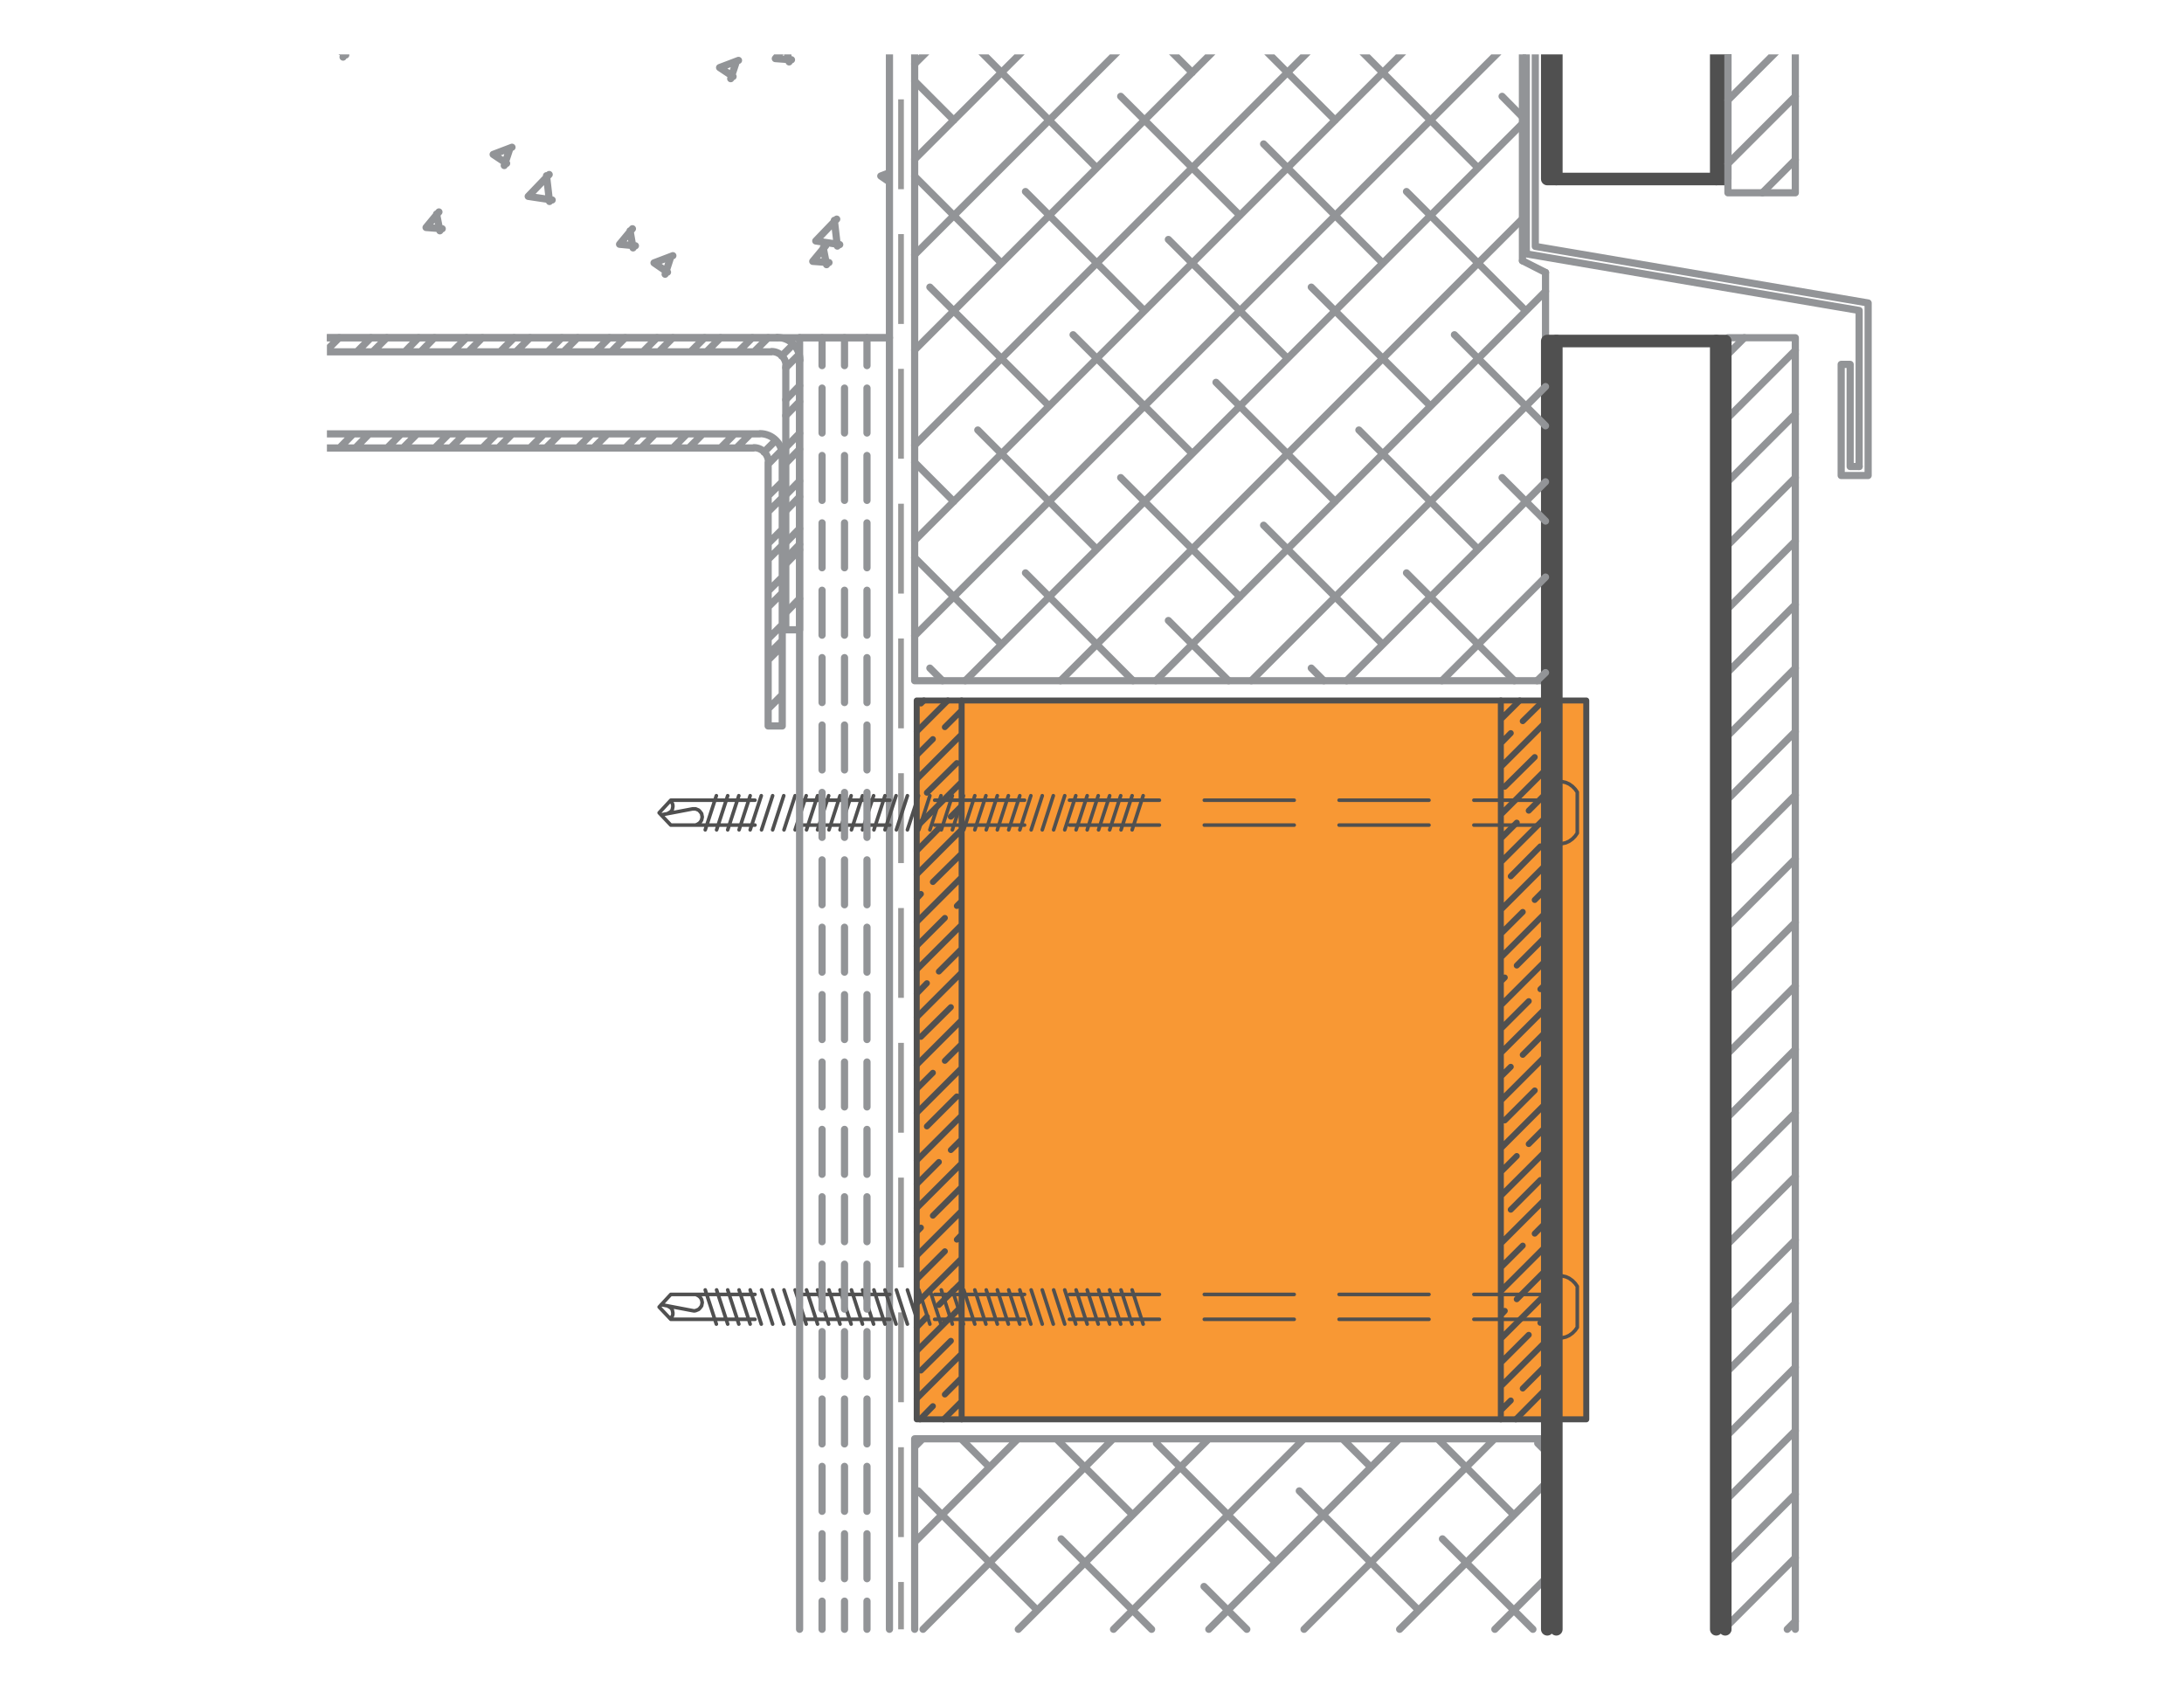
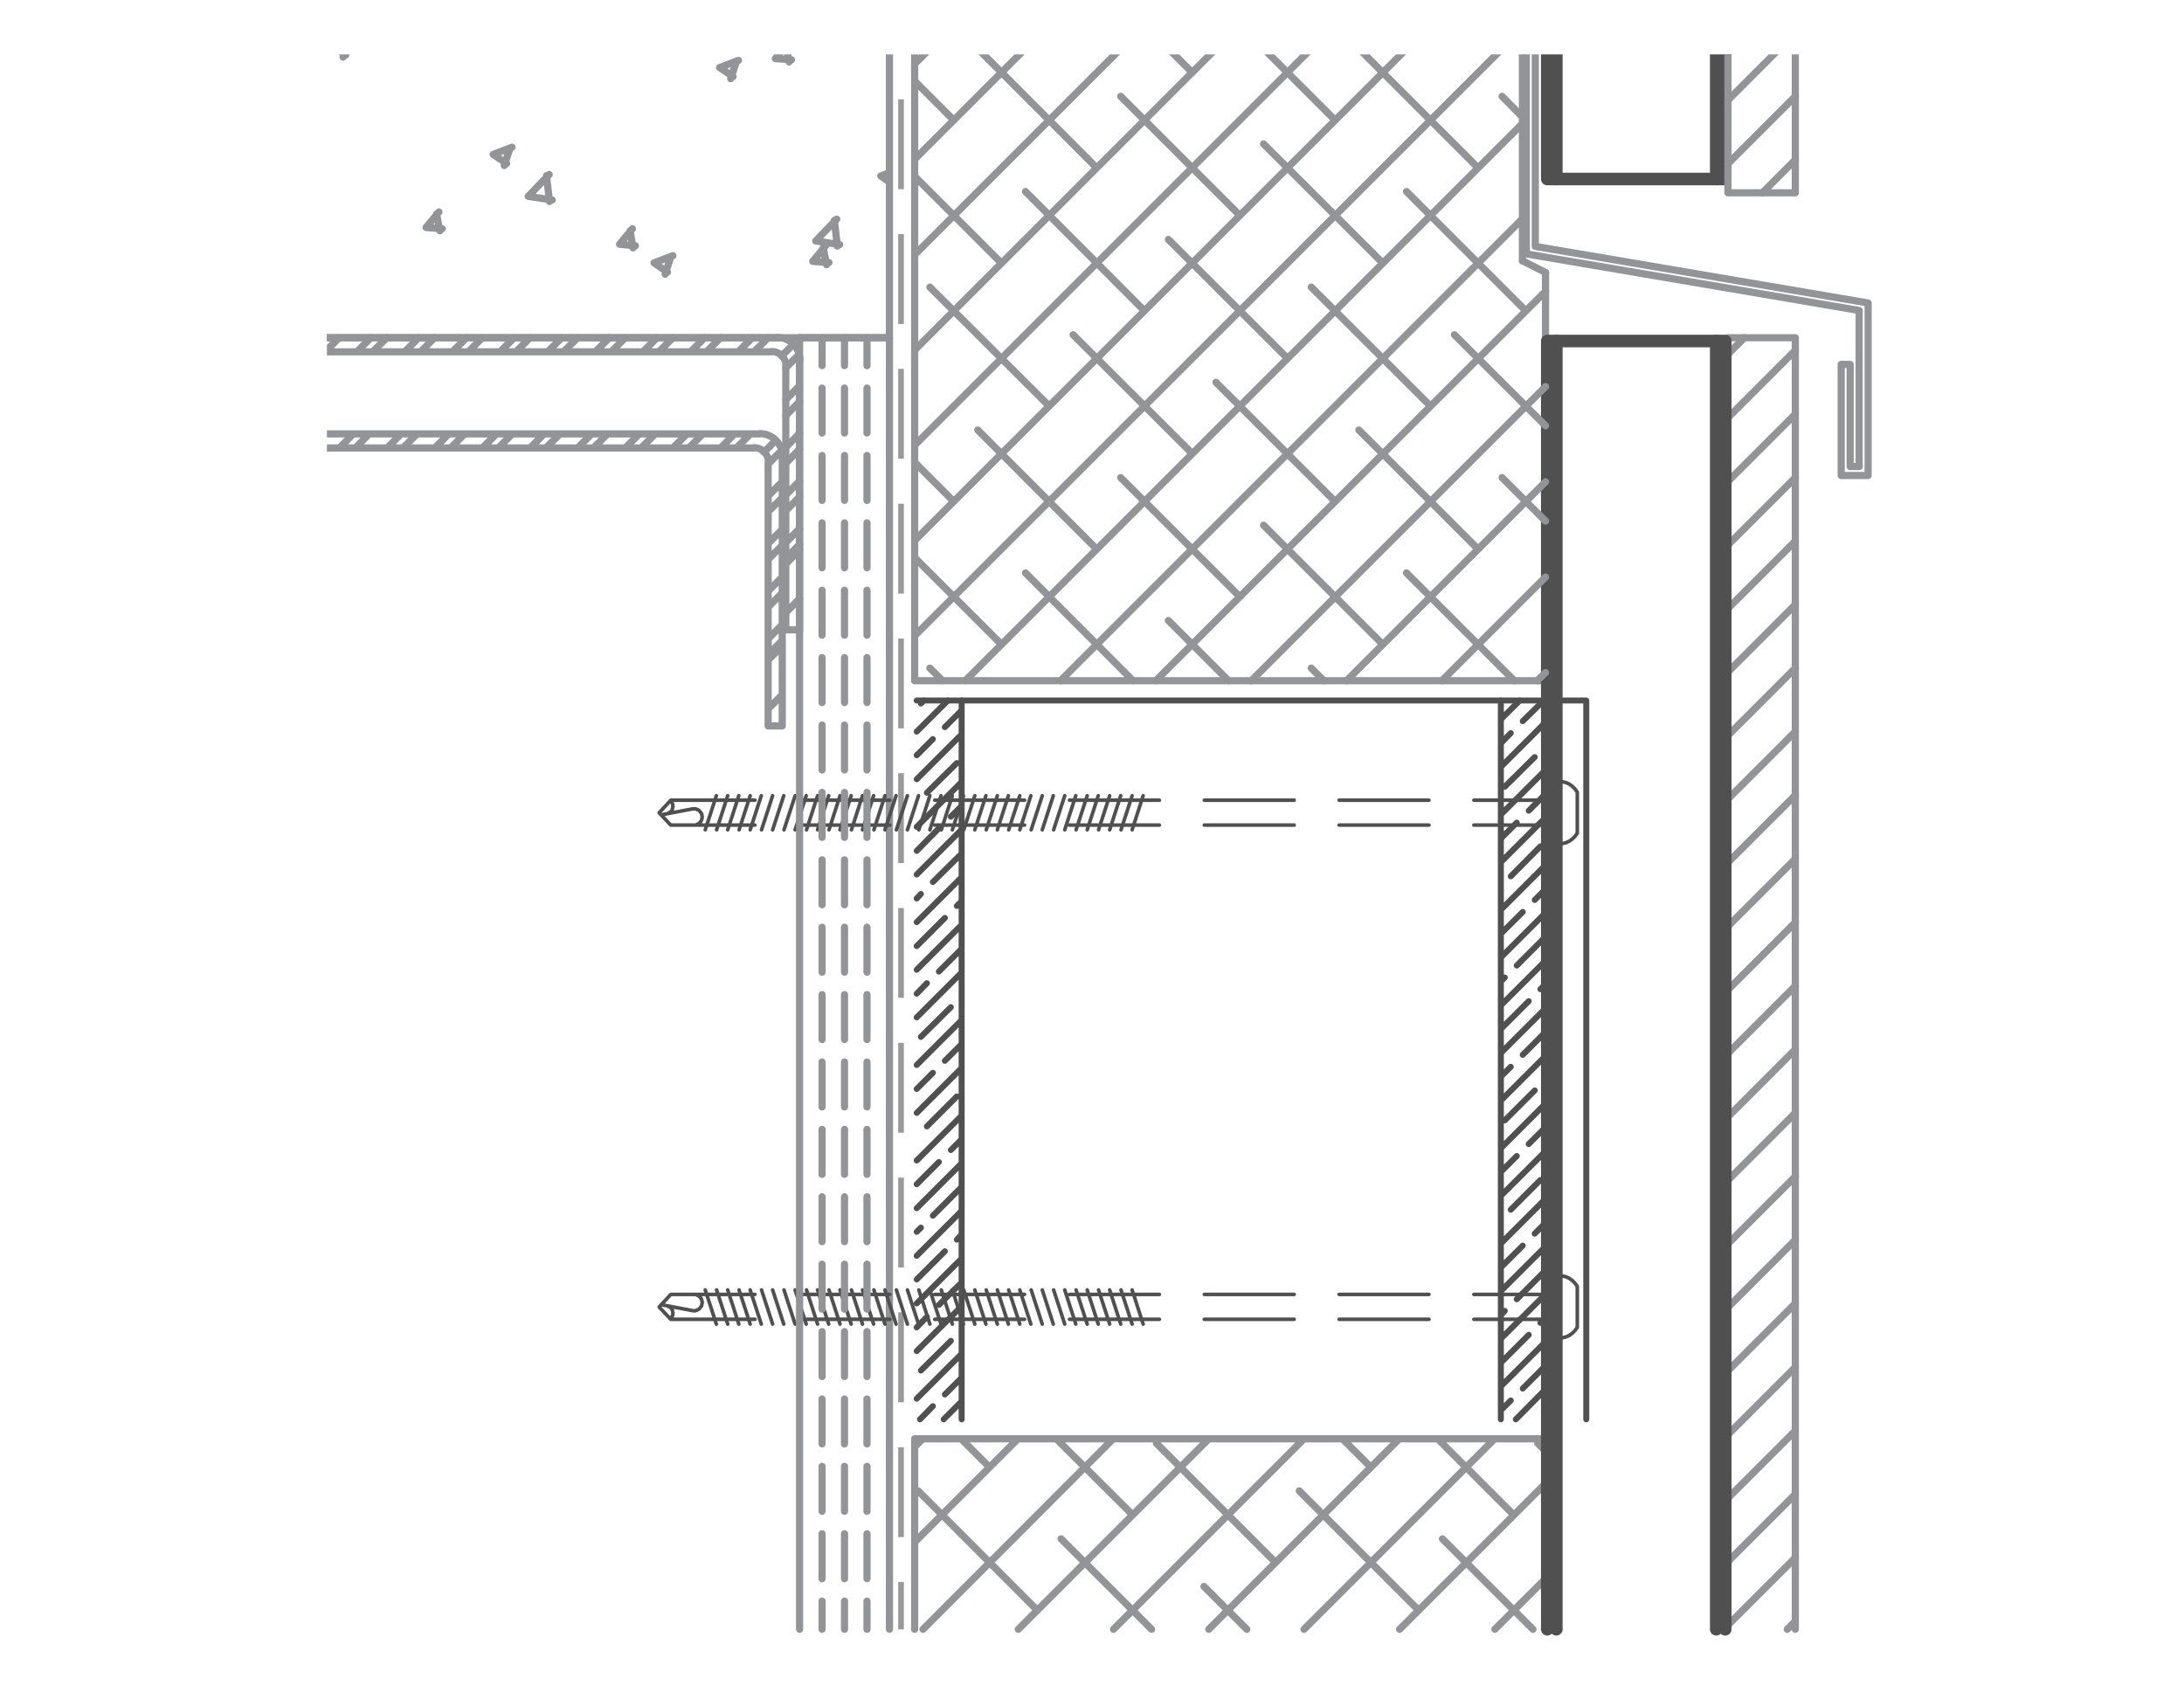
<svg xmlns="http://www.w3.org/2000/svg" xmlns:xlink="http://www.w3.org/1999/xlink" id="Layer_1" viewBox="0 0 350 270">
  <style />
  <defs>
    <path id="SVGID_1_" d="M52.39 8.72h257.36v253.81H52.39z" />
  </defs>
  <clipPath id="SVGID_00000108273187123483326050000010056582310521807270_">
    <use xlink:href="#SVGID_1_" overflow="visible" />
  </clipPath>
  <path clip-path="url(#SVGID_00000108273187123483326050000010056582310521807270_)" fill="none" stroke="#929497" stroke-width="1.152" stroke-linecap="round" stroke-linejoin="round" stroke-miterlimit="10" d="M-39.59-176.3h182.13V54.13H-39.59M-29.66-163.96l2.07-2.5M-23.65-131.46l2.06-2.5M1.31-161.27l2.11-2.45M-17.7-98.96l2.11-2.5M7.31-128.77l2.06-2.45M32.32-158.54l2.06-2.49M-36.66-36.7l2.06-2.49M-11.7-66.46l2.11-2.5M13.31-96.27l2.06-2.5M38.32-126.04l2.07-2.49M63.28-155.85l2.12-2.45M-30.66-4.2l2.06-2.49M-5.7-33.96l2.11-2.5M19.31-63.77l2.06-2.5M44.27-93.54l2.12-2.49M69.29-123.35l2.11-2.5M94.3-153.11l2.06-2.5M-24.71 28.3l2.11-2.49M.3-1.46l2.06-2.5M25.31-31.27l2.07-2.5M50.27-61.04l2.12-2.49M75.29-90.85l2.06-2.49M100.3-120.61l2.06-2.5M125.26-150.42l2.11-2.5M6.3 31.04l2.07-2.5M31.31 1.23l2.07-2.5M56.28-28.54l2.11-2.49M81.29-58.35l2.06-2.49M106.3-88.11l2.06-2.5M131.26-117.92l2.11-2.5M37.27 33.73l2.11-2.5M62.28 3.96l2.06-2.49M87.29-25.85l2.06-2.49M112.25-55.61l2.11-2.5M137.26-85.42l2.07-2.5M68.28 36.46l2.06-2.49M93.29 6.65l2.06-2.49M118.25-23.11l2.11-2.5M99.29 39.15l2.06-2.49M124.25 9.39l2.11-2.5M130.25 41.89l2.07-2.5M-29.66-163.96l2.55.19M1.31-161.27l2.59.24M32.32-158.54l2.59.19M63.28-155.85l2.6.24M94.3-153.11l2.59.19M125.26-150.42l2.59.24M-23.65-131.46l2.54.19M7.31-128.77l2.59.24M38.32-126.04l2.55.19M69.29-123.35l2.59.24M100.3-120.61l2.54.19M131.26-117.92l2.59.24M-17.7-98.96l2.59.19M13.31-96.27l2.59.24M44.27-93.54l2.6.2M75.29-90.85l2.59.24M106.3-88.11l2.54.19M137.26-85.42l2.59.24M-11.7-66.46l2.59.19M19.31-63.77l2.59.24M50.27-61.04l2.6.2M81.29-58.35l2.59.24M112.25-55.61l2.59.19M-36.66-36.7l2.54.24M-5.7-33.96l2.59.19M25.31-31.27l2.55.24M56.28-28.54l2.59.2M87.29-25.85l2.59.24M118.25-23.11l2.59.19M-30.71-4.2l2.59.24M.3-1.46l2.59.19M31.31 1.23l2.55.24M62.28 3.96l2.59.2M93.29 6.65l2.54.24M124.25 9.39l2.59.19M-24.71 28.3l2.59.24M6.3 31.04l2.59.19M37.27 33.73l2.59.24M68.28 36.46l2.59.2M99.29 39.15l2.54.24M130.25 41.89l2.6.19M-22.5 28.88l-.53-2.74M-28.5-3.62l-.48-2.74M-34.5-36.12l-.48-2.74M8.46 31.57l-.48-2.69M2.51-.93l-.53-2.69M-3.49-33.43l-.53-2.69M-9.49-65.93l-.53-2.69M-15.49-98.43l-.48-2.69M-21.49-130.93l-.48-2.69M-27.5-163.43l-.48-2.69M39.47 34.3l-.48-2.73M33.47 1.8l-.48-2.73M27.47-30.7l-.48-2.73M21.47-63.2l-.48-2.73M15.47-95.7l-.48-2.73M9.52-128.2l-.53-2.69M3.52-160.7l-.53-2.69M70.49 36.99l-.53-2.69M64.48 4.49l-.52-2.69M58.48-28.01l-.52-2.69M52.48-60.51l-.53-2.69M46.48-93.01L46-95.7M40.48-125.51L40-128.2M34.48-158.01L34-160.7M101.45 39.73l-.48-2.74M95.45 7.23l-.48-2.74M89.45-25.27l-.48-2.74M83.45-57.77l-.48-2.74M77.49-90.27l-.52-2.74M71.49-122.77l-.52-2.74M65.49-155.27l-.53-2.74M132.46 42.42l-.53-2.69M126.46 9.92l-.53-2.69M120.46-22.58l-.53-2.69M114.46-55.08l-.48-2.69M108.46-87.58l-.48-2.69M102.46-120.08l-.48-2.69M96.46-152.58l-.48-2.69M139.47-84.85l-.53-2.73M133.47-117.35l-.53-2.73M127.47-149.85l-.53-2.73M-24.76-130.55l3.36-3.5M15.61-172.65l3.36-3.51M-19.05-81.3l3.36-3.5M21.33-123.4l3.36-3.5M61.7-165.5l3.41-3.5M-13.33-32.09l3.36-3.5M27.09-74.14l3.36-3.51M67.46-116.24l3.36-3.51M107.83-158.35l3.36-3.5M-7.57 17.17l3.36-3.51M32.8-24.94l3.36-3.5M73.17-66.99l3.36-3.5M113.55-109.09l3.36-3.51M38.51 24.32l3.36-3.51M78.89-17.78l3.4-3.51M119.31-59.84l3.36-3.5M84.65 31.47l3.36-3.5M125.02-10.63l3.36-3.5M130.73 38.62l3.36-3.5M-4.16 17.98l-.48-4.13M-9.88-31.27l-.48-4.08M-15.59-80.48l-.48-4.13M-21.35-129.73l-.48-4.13M41.97 25.13l-.48-4.12M36.21-24.12l-.48-4.08M30.5-73.33l-.48-4.12M24.78-122.58l-.48-4.13M19.02-171.84l-.43-4.08M88.06 32.29l-.48-4.13M82.34-16.97l-.48-4.08M76.63-66.17l-.48-4.13M70.87-115.43l-.48-4.13M65.16-164.68l-.48-4.08M134.19 39.44l-.48-4.13M128.43-9.81l-.43-4.08M122.72-59.02l-.48-4.13M117-108.27l-.48-4.13M111.29-157.53l-.48-4.08M15.61-172.65l3.84.62M61.7-165.5l3.84.63M107.83-158.35l3.84.63M-24.76-130.55l3.84.62M21.33-123.4l3.84.63M67.46-116.24l3.84.57M113.55-109.09l3.84.58M-19.05-81.3l3.84.58M27.09-74.14l3.84.57M73.17-66.99l3.84.58M119.31-59.84l3.84.58M-13.33-32.09l3.84.63M32.8-24.94l3.84.63M78.89-17.78l3.84.62M125.02-10.63l3.84.62M-7.57 17.17l3.84.62M38.51 24.32l3.84.62M84.65 31.47l3.84.58M130.73 38.62l3.84.58M-18.37-156.23l3.02-1.16M17.92-170.16l3.02-1.15M-28.89-124.89l3.03-1.15M7.41-138.81l3.02-1.15M43.75-152.78l3.02-1.15M80.04-166.7l3.02-1.15M-39.4-93.54l3.02-1.2M-3.11-107.51l3.03-1.15M33.23-121.43l3.03-1.15M69.53-135.35l3.02-1.15M105.82-149.27l3.02-1.2M142.11-163.24l.43-.15M-13.62-76.16l3.02-1.15M22.72-90.08l3.02-1.15M59.01-104.05l3.03-1.15M95.3-117.97l3.03-1.15M131.6-131.89l3.02-1.16M-24.14-44.81l3.03-1.2M12.21-58.78l3.02-1.15M48.5-72.7l3.02-1.15M84.79-86.62l3.03-1.16M121.08-100.55l3.03-1.2M-34.65-13.51l3.03-1.15M1.69-27.43l3.03-1.15M37.99-41.35l3.02-1.16M74.28-55.32l3.02-1.16M110.57-69.25l3.03-1.15M-8.82 3.92l3.02-1.2M27.47-10.05l3.03-1.16M63.76-23.98l3.03-1.15M100.06-37.9l3.02-1.15M136.35-51.82l3.02-1.2M-19.33 35.22l3.02-1.16M16.96 21.29l3.02-1.15M53.25 7.37l3.03-1.15M89.54-6.6l3.03-1.15M125.84-20.52l3.02-1.15M6.44 52.64l3.03-1.2M42.74 38.67l3.02-1.15M79.03 24.75l3.02-1.15M115.32 10.83l3.03-1.15M104.81 42.13l3.02-1.15M141.15 28.21l1.39-.53M142.11-163.24l.43.33M80.04-166.7l2.11 1.44M105.82-149.27l2.16 1.44M131.6-131.89l2.16 1.44M17.92-170.16l2.16 1.45M43.75-152.78l2.11 1.49M69.53-135.35l2.11 1.44M95.3-117.97l2.16 1.44M121.08-100.55l2.16 1.44M-18.37-156.23l2.16 1.49M7.41-138.81l2.16 1.44M33.23-121.43l2.11 1.44M59.01-104.05l2.16 1.49M84.79-86.62l2.16 1.44M110.57-69.25l2.16 1.44M136.35-51.82l2.16 1.44M-28.89-124.89l2.16 1.45M-3.11-107.51l2.16 1.49M22.72-90.08l2.11 1.44M48.5-72.7l2.16 1.44M74.28-55.32l2.16 1.48M100.06-37.9l2.16 1.44M125.84-20.52l2.16 1.44M-39.4-93.54l2.16 1.44M-13.62-76.16l2.16 1.44M12.21-58.78l2.11 1.49M37.99-41.35l2.16 1.44M63.76-23.98l2.16 1.44M89.54-6.6l2.16 1.49M115.32 10.83l2.16 1.44M141.15 28.21l1.39.96M-24.14-44.81l2.17 1.44M1.69-27.43l2.11 1.44M27.47-10.05l2.16 1.48M53.25 7.37l2.16 1.44M79.03 24.75l2.16 1.44M104.81 42.13l2.16 1.49M-34.65-13.51l2.16 1.44M-8.82 3.92l2.11 1.44M16.96 21.29l2.16 1.44M42.74 38.67l2.16 1.49M-19.33 35.22l2.11 1.44M6.44 52.64l2.17 1.44M-37.62-91.76l.86-2.64M-27.11-123.11l.86-2.59M-16.6-154.41l.87-2.64M-32.87-11.73l.86-2.6M-22.36-43.03l.87-2.64M-11.85-74.38l.87-2.59M-1.33-105.68l.86-2.64M9.18-137.03l.87-2.59M19.69-168.38l.87-2.59M-17.61 36.99l.87-2.59M-7.09 5.69l.86-2.64M3.42-25.66l.86-2.59M13.93-56.96l.87-2.64M24.45-88.3l.86-2.64M34.96-119.65l.86-2.59M45.47-150.95l.87-2.64M8.27 54.13l.82-2.35M18.69 23.07l.86-2.59M29.2-8.23l.86-2.64M39.71-39.58l.87-2.64M50.23-70.93l.86-2.59M60.74-102.23l.86-2.64M71.25-133.57l.87-2.6M81.77-164.92l.86-2.59M44.47 40.5l.91-2.64M54.98 9.15l.91-2.64M65.49-22.2l.91-2.59M76.01-53.5l.91-2.64M86.52-84.85l.91-2.59M97.03-116.2l.92-2.59M107.55-147.5l.91-2.64M80.81 26.53l.86-2.6M91.32-4.77l.86-2.64M101.83-36.12l.87-2.59M112.35-67.47l.86-2.59M122.86-98.77l.86-2.64M133.37-130.12l.87-2.59M106.59 43.95l.86-2.64M117.1 12.61l.86-2.6M127.61-18.74l.87-2.6M138.13-50.04l.86-2.64M-11.89 50.39" />
  <path d="M143.94-171.69l.91 7.58h-.91v-7.58zm.91 0h-.91l.91 7.58v-7.58z" clip-path="url(#SVGID_00000108273187123483326050000010056582310521807270_)" fill="#999" />
  <path d="M143.94-171.69l.91 7.58h-.91v-7.58zm.91 0h-.91l.91 7.58v-7.58z" clip-path="url(#SVGID_00000108273187123483326050000010056582310521807270_)" fill="none" stroke="#929497" stroke-width="0" stroke-linecap="round" stroke-miterlimit="10" />
  <path d="M143.94-156.91l.91 14.4h-.91v-14.4zm.91 0h-.91l.91 14.4v-14.4z" clip-path="url(#SVGID_00000108273187123483326050000010056582310521807270_)" fill="#999" />
  <path d="M143.94-156.91l.91 14.4h-.91v-14.4zm.91 0h-.91l.91 14.4v-14.4z" clip-path="url(#SVGID_00000108273187123483326050000010056582310521807270_)" fill="none" stroke="#929497" stroke-width="0" stroke-linecap="round" stroke-miterlimit="10" />
  <path d="M143.94-135.3l.91 14.4h-.91v-14.4zm.91 0h-.91l.91 14.4v-14.4z" clip-path="url(#SVGID_00000108273187123483326050000010056582310521807270_)" fill="#999" />
  <path d="M143.94-135.3l.91 14.4h-.91v-14.4zm.91 0h-.91l.91 14.4v-14.4z" clip-path="url(#SVGID_00000108273187123483326050000010056582310521807270_)" fill="none" stroke="#929497" stroke-width="0" stroke-linecap="round" stroke-miterlimit="10" />
  <path d="M143.94-113.7l.91 14.4h-.91v-14.4zm.91 0h-.91l.91 14.4v-14.4z" clip-path="url(#SVGID_00000108273187123483326050000010056582310521807270_)" fill="#999" />
  <path d="M143.94-113.7l.91 14.4h-.91v-14.4zm.91 0h-.91l.91 14.4v-14.4z" clip-path="url(#SVGID_00000108273187123483326050000010056582310521807270_)" fill="none" stroke="#929497" stroke-width="0" stroke-linecap="round" stroke-miterlimit="10" />
  <path d="M143.94-92.1l.91 14.4h-.91v-14.4zm.91 0h-.91l.91 14.4v-14.4z" clip-path="url(#SVGID_00000108273187123483326050000010056582310521807270_)" fill="#999" />
  <path d="M143.94-92.1l.91 14.4h-.91v-14.4zm.91 0h-.91l.91 14.4v-14.4z" clip-path="url(#SVGID_00000108273187123483326050000010056582310521807270_)" fill="none" stroke="#929497" stroke-width="0" stroke-linecap="round" stroke-miterlimit="10" />
  <path d="M143.94-70.49l.91 14.4h-.91v-14.4zm.91 0h-.91l.91 14.4v-14.4z" clip-path="url(#SVGID_00000108273187123483326050000010056582310521807270_)" fill="#999" />
  <path d="M143.94-70.49l.91 14.4h-.91v-14.4zm.91 0h-.91l.91 14.4v-14.4z" clip-path="url(#SVGID_00000108273187123483326050000010056582310521807270_)" fill="none" stroke="#929497" stroke-width="0" stroke-linecap="round" stroke-miterlimit="10" />
  <path d="M143.94-48.89l.91 14.4h-.91v-14.4zm.91 0h-.91l.91 14.4v-14.4z" clip-path="url(#SVGID_00000108273187123483326050000010056582310521807270_)" fill="#999" />
  <path d="M143.94-48.89l.91 14.4h-.91v-14.4zm.91 0h-.91l.91 14.4v-14.4z" clip-path="url(#SVGID_00000108273187123483326050000010056582310521807270_)" fill="none" stroke="#929497" stroke-width="0" stroke-linecap="round" stroke-miterlimit="10" />
-   <path d="M143.94-27.29l.91 14.4h-.91v-14.4zm.91 0h-.91l.91 14.4v-14.4z" clip-path="url(#SVGID_00000108273187123483326050000010056582310521807270_)" fill="#999" />
  <path d="M143.94-27.29l.91 14.4h-.91v-14.4zm.91 0h-.91l.91 14.4v-14.4z" clip-path="url(#SVGID_00000108273187123483326050000010056582310521807270_)" fill="none" stroke="#929497" stroke-width="0" stroke-linecap="round" stroke-miterlimit="10" />
  <path d="M143.94-5.69l.91 14.4h-.91v-14.4zm.91 0h-.91l.91 14.4v-14.4z" clip-path="url(#SVGID_00000108273187123483326050000010056582310521807270_)" fill="#999" />
  <path d="M143.94-5.69l.91 14.4h-.91v-14.4zm.91 0h-.91l.91 14.4v-14.4z" clip-path="url(#SVGID_00000108273187123483326050000010056582310521807270_)" fill="none" stroke="#929497" stroke-width="0" stroke-linecap="round" stroke-miterlimit="10" />
  <path d="M143.94 15.92l.91 14.4h-.91v-14.4zm.91 0h-.91l.91 14.4v-14.4z" clip-path="url(#SVGID_00000108273187123483326050000010056582310521807270_)" fill="#999" />
  <path d="M143.94 15.92l.91 14.4h-.91v-14.4zm.91 0h-.91l.91 14.4v-14.4z" clip-path="url(#SVGID_00000108273187123483326050000010056582310521807270_)" fill="none" stroke="#929497" stroke-width="0" stroke-linecap="round" stroke-miterlimit="10" />
  <path d="M143.94 37.52l.91 14.4h-.91v-14.4zm.91 0h-.91l.91 14.4v-14.4z" clip-path="url(#SVGID_00000108273187123483326050000010056582310521807270_)" fill="#999" />
  <path d="M143.94 37.52l.91 14.4h-.91v-14.4zm.91 0h-.91l.91 14.4v-14.4z" clip-path="url(#SVGID_00000108273187123483326050000010056582310521807270_)" fill="none" stroke="#929497" stroke-width="0" stroke-linecap="round" stroke-miterlimit="10" />
  <path d="M143.94 59.12l.91 14.4h-.91v-14.4zm.91 0h-.91l.91 14.4v-14.4z" clip-path="url(#SVGID_00000108273187123483326050000010056582310521807270_)" fill="#999" />
-   <path d="M143.94 59.12l.91 14.4h-.91v-14.4zm.91 0h-.91l.91 14.4v-14.4z" clip-path="url(#SVGID_00000108273187123483326050000010056582310521807270_)" fill="none" stroke="#929497" stroke-width="0" stroke-linecap="round" stroke-miterlimit="10" />
  <path d="M143.94 80.73l.91 14.4h-.91v-14.4zm.91 0h-.91l.91 14.4v-14.4z" clip-path="url(#SVGID_00000108273187123483326050000010056582310521807270_)" fill="#999" />
  <path d="M143.94 80.73l.91 14.4h-.91v-14.4zm.91 0h-.91l.91 14.4v-14.4z" clip-path="url(#SVGID_00000108273187123483326050000010056582310521807270_)" fill="none" stroke="#929497" stroke-width="0" stroke-linecap="round" stroke-miterlimit="10" />
  <path d="M143.94 102.33l.91 14.4h-.91v-14.4zm.91 0h-.91l.91 14.4v-14.4z" clip-path="url(#SVGID_00000108273187123483326050000010056582310521807270_)" fill="#999" />
  <path d="M143.94 102.33l.91 14.4h-.91v-14.4zm.91 0h-.91l.91 14.4v-14.4z" clip-path="url(#SVGID_00000108273187123483326050000010056582310521807270_)" fill="none" stroke="#929497" stroke-width="0" stroke-linecap="round" stroke-miterlimit="10" />
  <path d="M143.94 123.93l.91 14.4h-.91v-14.4zm.91 0h-.91l.91 14.4v-14.4z" clip-path="url(#SVGID_00000108273187123483326050000010056582310521807270_)" fill="#999" />
  <path d="M143.94 123.93l.91 14.4h-.91v-14.4zm.91 0h-.91l.91 14.4v-14.4z" clip-path="url(#SVGID_00000108273187123483326050000010056582310521807270_)" fill="none" stroke="#929497" stroke-width="0" stroke-linecap="round" stroke-miterlimit="10" />
  <path d="M143.94 145.53l.91 14.4h-.91v-14.4zm.91 0h-.91l.91 14.4v-14.4z" clip-path="url(#SVGID_00000108273187123483326050000010056582310521807270_)" fill="#999" />
  <path d="M143.94 145.53l.91 14.4h-.91v-14.4zm.91 0h-.91l.91 14.4v-14.4z" clip-path="url(#SVGID_00000108273187123483326050000010056582310521807270_)" fill="none" stroke="#929497" stroke-width="0" stroke-linecap="round" stroke-miterlimit="10" />
  <path d="M143.94 167.14l.91 14.4h-.91v-14.4zm.91 0h-.91l.91 14.4v-14.4z" clip-path="url(#SVGID_00000108273187123483326050000010056582310521807270_)" fill="#999" />
  <path d="M143.94 167.14l.91 14.4h-.91v-14.4zm.91 0h-.91l.91 14.4v-14.4z" clip-path="url(#SVGID_00000108273187123483326050000010056582310521807270_)" fill="none" stroke="#929497" stroke-width="0" stroke-linecap="round" stroke-miterlimit="10" />
  <path d="M143.94 188.74l.91 14.4h-.91v-14.4zm.91 0h-.91l.91 14.4v-14.4z" clip-path="url(#SVGID_00000108273187123483326050000010056582310521807270_)" fill="#999" />
  <path d="M143.94 188.74l.91 14.4h-.91v-14.4zm.91 0h-.91l.91 14.4v-14.4z" clip-path="url(#SVGID_00000108273187123483326050000010056582310521807270_)" fill="none" stroke="#929497" stroke-width="0" stroke-linecap="round" stroke-miterlimit="10" />
  <path d="M143.94 210.34l.91 14.4h-.91v-14.4zm.91 0h-.91l.91 14.4v-14.4z" clip-path="url(#SVGID_00000108273187123483326050000010056582310521807270_)" fill="#999" />
  <path d="M143.94 210.34l.91 14.4h-.91v-14.4zm.91 0h-.91l.91 14.4v-14.4z" clip-path="url(#SVGID_00000108273187123483326050000010056582310521807270_)" fill="none" stroke="#929497" stroke-width="0" stroke-linecap="round" stroke-miterlimit="10" />
  <path d="M143.94 231.95l.91 14.4h-.91v-14.4zm.91 0h-.91l.91 14.4v-14.4z" clip-path="url(#SVGID_00000108273187123483326050000010056582310521807270_)" fill="#999" />
  <path d="M143.94 231.95l.91 14.4h-.91v-14.4zm.91 0h-.91l.91 14.4v-14.4z" clip-path="url(#SVGID_00000108273187123483326050000010056582310521807270_)" fill="none" stroke="#929497" stroke-width="0" stroke-linecap="round" stroke-miterlimit="10" />
  <path d="M143.94 253.55l.91 7.59h-.91v-7.59zm.91 0h-.91l.91 7.59v-7.59z" clip-path="url(#SVGID_00000108273187123483326050000010056582310521807270_)" fill="#999" />
  <path d="M143.94 253.55l.91 7.59h-.91v-7.59zm.91 0h-.91l.91 7.59v-7.59z" clip-path="url(#SVGID_00000108273187123483326050000010056582310521807270_)" fill="none" stroke="#929497" stroke-width="0" stroke-linecap="round" stroke-miterlimit="10" />
  <path clip-path="url(#SVGID_00000108273187123483326050000010056582310521807270_)" fill="none" stroke="#929497" stroke-width="0" stroke-linecap="round" stroke-linejoin="round" stroke-miterlimit="10" d="M144.85 261.13h-.91" />
-   <path clip-path="url(#SVGID_00000108273187123483326050000010056582310521807270_)" fill="#f89834" stroke="#505050" stroke-width=".96" stroke-linecap="round" stroke-linejoin="round" stroke-miterlimit="10" d="M146.91 112.27h107.3v115.21h-107.3V112.27" />
+   <path clip-path="url(#SVGID_00000108273187123483326050000010056582310521807270_)" fill="#f89834" stroke="#505050" stroke-width=".96" stroke-linecap="round" stroke-linejoin="round" stroke-miterlimit="10" d="M146.91 112.27h107.3v115.21V112.27" />
  <path clip-path="url(#SVGID_00000108273187123483326050000010056582310521807270_)" fill="none" stroke="#505050" stroke-width=".96" stroke-linecap="round" stroke-linejoin="round" stroke-miterlimit="10" d="M247.72 112.27v115.21M154.11 112.27v115.21M240.52 112.27v115.21M146.91 117.26l4.99-4.99M146.91 124.89l7.2-7.2M146.91 132.52l7.2-7.2M146.91 140.16l7.2-7.2M146.91 147.79l7.2-7.2M146.91 155.42l7.2-7.2M146.91 163.06l7.2-7.2M146.91 170.69l7.2-7.2M146.91 178.37l7.2-7.2M146.91 186l7.2-7.2M146.91 193.64l7.2-7.2M146.91 201.27l7.2-7.2M146.91 208.9l7.2-7.2M240.52 115.29l3.03-3.02M146.91 216.54l7.2-7.2M240.52 122.92l7.2-7.2M146.91 224.17l7.2-7.2M240.52 130.56l7.2-7.2M151.23 227.48l2.88-2.88M240.52 138.19l7.2-7.2M240.52 145.82l7.2-7.2M240.52 153.46l7.2-7.21M240.52 161.14l7.2-7.2M240.52 168.77l7.2-7.2M240.52 176.4l7.2-7.2M240.52 184.04l7.2-7.21M240.52 191.67l7.2-7.2M240.52 199.3l7.2-7.2M240.52 206.93l7.2-7.2M240.52 214.57l7.2-7.2M240.52 222.2l7.2-7.2M242.92 227.48l4.8-4.85M147.58 112.75l.48-.48M146.91 121.05l2.59-2.59M151.42 116.54l2.69-2.69M148.54 127.05l4.8-4.75M146.91 136.37l3.55-3.61M152.38 130.89l1.73-1.73M146.91 144l.67-.72M149.5 141.36l4.61-4.56M146.91 151.63l4.51-4.51M153.34 145.2l.77-.77M146.91 159.26l1.63-1.68M150.46 155.71l3.65-3.65M147.58 166.18l4.8-4.76M146.91 174.53l2.59-2.59M151.42 170.02l2.69-2.69M148.54 180.53l4.8-4.8M146.91 189.8l3.55-3.56M152.38 184.32l1.73-1.72M146.91 197.43l.67-.67M149.5 194.84l4.61-4.61M146.91 205.06l4.51-4.51M153.34 198.68l.77-.82M146.91 212.74l1.63-1.68M150.46 209.14l3.65-3.6M240.52 119.13l1.59-1.63M244.03 115.58l3.36-3.31M147.58 219.66l4.8-4.76M241.15 126.09l4.8-4.75M147.44 227.48l2.06-2.11M151.42 223.5l2.69-2.69M240.52 134.4l2.55-2.55M244.99 129.93l2.73-2.73M242.11 140.45l4.75-4.8M240.52 149.66l3.51-3.5M245.95 144.24l1.77-1.78M240.52 157.3l.63-.63M243.07 154.75l4.65-4.65M240.52 164.93l4.47-4.47M246.86 158.54l.86-.81M240.52 172.56l1.59-1.58M244.03 169.06l3.69-3.7M241.15 179.57l4.8-4.8M240.52 187.83l2.55-2.55M244.99 183.36l2.73-2.73M242.11 193.88l4.75-4.76M240.52 203.14l3.51-3.5M245.95 197.72l1.77-1.78M240.52 210.78l.63-.68M243.07 208.23l4.65-4.66M240.52 218.41l4.47-4.47M246.86 212.02l.86-.81M240.52 226.04l1.59-1.58M244.03 222.54l3.69-3.7M246.86 227.29" />
  <path clip-path="url(#SVGID_00000108273187123483326050000010056582310521807270_)" fill="none" stroke="#929497" stroke-width="1.152" stroke-linecap="round" stroke-linejoin="round" stroke-miterlimit="10" d="M128.14 54.13h14.4v207" />
  <path clip-path="url(#SVGID_00000108273187123483326050000010056582310521807270_)" fill="none" stroke="#505050" stroke-width=".576" stroke-linecap="round" stroke-linejoin="round" stroke-miterlimit="10" d="M249.74 132.24H236.2M229 132.24h-14.4M207.4 132.24H193M185.8 132.24h-14.41M164.19 132.24h-14.4M142.59 132.24h-14.4M120.99 132.24H107.5M249.74 128.25H236.2M229 128.25h-14.4M207.4 128.25H193M185.8 128.25h-14.41M164.19 128.25h-14.4M142.59 128.25h-14.4M120.99 128.25H107.5M111.24 132.24h.24l.24-.1.24-.14.19-.15.15-.19.14-.24.05-.24.05-.24-.05-.24-.05-.29-.14-.19-.15-.19-.19-.19-.24-.1-.24-.1H111M105.63 130.27l1.87 1.97M111 129.64l-5.04.96M105.63 130.27l1.87-2.02M107.11 130.32l.2-.1.19-.14.14-.15.1-.19.05-.24.04-.19v-.24l-.04-.19-.1-.2-.14-.19-.15-.14M252.77 133.53v-6.57M249.65 135.31v-10.08M249.74 135.31l.58-.1.62-.14.53-.24.53-.38.43-.44.34-.48M252.77 126.96l-.34-.48-.43-.44-.53-.38-.53-.24-.62-.14-.58-.05M183.2 127.53l-1.77 5.47M165.2 127.53l-1.77 5.47M163.43 127.53l-1.78 5.47M161.6 127.53l-1.77 5.47M159.83 127.53l-1.78 5.47M158 127.53l-1.78 5.47M156.22 127.53l-1.77 5.47M154.4 127.53l-1.78 5.47M152.62 127.53l-1.77 5.47M150.8 127.53l-1.78 5.47M181.43 127.53l-1.78 5.47M179.6 127.53l-1.77 5.47M177.83 127.53l-1.78 5.47M176 127.53l-1.77 5.47M174.23 127.53l-1.78 5.47M172.4 127.53l-1.77 5.47M170.63 127.53l-1.78 5.47M168.8 127.53l-1.77 5.47M167.03 127.53l-1.78 5.47M132.8 127.53l-1.78 5.47M131.02 127.53l-1.77 5.47M129.2 127.53l-1.78 5.47M127.42 127.53l-1.78 5.47M125.6 127.53l-1.78 5.47M123.82 127.53l-1.78 5.47M122 127.53l-1.78 5.47M120.22 127.53l-1.78 5.47M118.4 127.53l-1.78 5.47M149.02 127.53l-1.77 5.47M147.2 127.53l-1.78 5.47M145.42 127.53l-1.77 5.47M143.6 127.53l-1.78 5.47M141.82 127.53l-1.77 5.47M140 127.53l-1.78 5.47M138.22 127.53l-1.77 5.47M136.4 127.53l-1.78 5.47M134.62 127.53l-1.77 5.47M116.62 127.53l-1.78 5.47M114.8 127.53l-1.78 5.47M249.74 207.46H236.2M229 207.46h-14.4M207.4 207.46H193M185.8 207.46h-14.41M164.19 207.46h-14.4M142.59 207.46h-14.4M120.99 207.46H107.5M249.74 211.45H236.2M229 211.45h-14.4M207.4 211.45H193M185.8 211.45h-14.41M164.19 211.45h-14.4M142.59 211.45h-14.4M120.99 211.45H107.5M111.24 207.46h.24l.24.1.24.14.19.15.15.19.14.24.05.24.05.24-.05.24-.05.29-.14.19-.15.19-.19.19-.24.1-.24.1-.24.04-.24-.04M105.63 209.48l1.87-2.02M111 210.06l-5.04-.96M105.63 209.48l1.87 1.97M107.11 209.38l.2.1.19.14.14.15.1.19.05.24.04.19v.24l-.04.19-.1.2-.14.19-.15.14M252.77 206.17v6.57M249.65 204.44v10.08M249.74 204.44l.58.05.62.14.53.24.53.38.43.44.34.48M252.77 212.74l-.34.48-.43.44-.53.38-.53.24-.62.14-.58.1M183.2 212.22l-1.77-5.48M165.2 212.22l-1.77-5.48M163.43 212.22l-1.78-5.48M161.6 212.22l-1.77-5.48M159.83 212.22l-1.78-5.48M158 212.22l-1.78-5.48M156.22 212.22l-1.77-5.48M154.4 212.22l-1.78-5.48M152.62 212.22l-1.77-5.48M150.8 212.22l-1.78-5.48M181.43 212.22l-1.78-5.48M179.6 212.22l-1.77-5.48M177.83 212.22l-1.78-5.48M176 212.22l-1.77-5.48M174.23 212.22l-1.78-5.48M172.4 212.22l-1.77-5.48M170.63 212.22l-1.78-5.48M168.8 212.22l-1.77-5.48M167.03 212.22l-1.78-5.48M132.8 212.22l-1.78-5.48M131.02 212.22l-1.77-5.48M129.2 212.22l-1.78-5.48M127.42 212.22l-1.78-5.48M125.6 212.22l-1.78-5.48M123.82 212.22l-1.78-5.48M122 212.22l-1.78-5.48M120.22 212.22l-1.78-5.48M118.4 212.22l-1.78-5.48M149.02 212.22l-1.77-5.48M147.2 212.22l-1.78-5.48M145.42 212.22l-1.77-5.48M143.6 212.22l-1.78-5.48M141.82 212.22l-1.77-5.48M140 212.22l-1.78-5.48M138.22 212.22l-1.77-5.48M136.4 212.22l-1.78-5.48M134.62 212.22l-1.77-5.48M116.62 212.22l-1.78-5.48M114.8 212.22l-1.78-5.48" />
  <path clip-path="url(#SVGID_00000108273187123483326050000010056582310521807270_)" fill="none" stroke="#929497" stroke-width="1.152" stroke-linecap="round" stroke-linejoin="round" stroke-miterlimit="10" d="M276.91 54.13v207M276.91 54.13h10.8v207M146.58-68.77V109.1h101.1V43.67" />
  <path clip-path="url(#SVGID_00000108273187123483326050000010056582310521807270_)" fill="none" stroke="#929497" stroke-width="1.152" stroke-linecap="round" stroke-linejoin="round" stroke-miterlimit="10" d="M244.6-49.66v90.35l53.34 9.07v25.01" />
  <path clip-path="url(#SVGID_00000108273187123483326050000010056582310521807270_)" fill="none" stroke="#929497" stroke-width="1.152" stroke-linecap="round" stroke-linejoin="round" stroke-miterlimit="10" d="M246.04 39.49l53.34 9.07v27.65M296.5 58.4v16.37M295.06 58.4v17.81M246.04-49.66v89.15M299.38 76.21h-4.32M297.94 74.77h-1.44M296.5 58.4h-1.44M247.68-52.73v-147.48M146.58-68.77l97.4 18.58M142.54-176.3v-23.91M138.94-200.21v3.12M138.94-193.49v7.2M138.94-182.68v6.38M135.34-200.21v3.12M135.34-193.49v7.2M135.34-182.68v6.38M131.74-200.21v3.12M131.74-193.49v7.2M131.74-182.68v6.38M128.14-200.21v23.91" />
  <path clip-path="url(#SVGID_00000108273187123483326050000010056582310521807270_)" fill="none" stroke="#505050" stroke-width="2.016" stroke-linecap="round" stroke-linejoin="round" stroke-miterlimit="10" d="M275.04-200.21v228.9h1.44v-228.9" />
  <path clip-path="url(#SVGID_00000108273187123483326050000010056582310521807270_)" fill="none" stroke="#929497" stroke-width="1.152" stroke-linecap="round" stroke-linejoin="round" stroke-miterlimit="10" d="M147.3-200.21v21.32M147.3-178.89l2.54 3.6v103.88M276.91-200.21V30.9h10.8v-231.11M146.58 261.13V230.6h101.1v30.53M146.58 231.9l1.29-1.3M146.58 247.16l16.56-16.56M147.92 261.13l30.48-30.53M163.19 261.13l30.53-30.53M178.45 261.13l30.53-30.53M193.72 261.13l30.53-30.53M208.98 261.13l30.54-30.53M224.3 261.13l23.38-23.38M239.56 261.13l8.12-8.11M166.21 258.06l-19.06-19.11M184.55 261.13l-14.5-14.49M158.58 235.16l-4.56-4.56M199.81 261.13l-6.86-6.86M181.52 242.8l-12.24-12.2M204.42 250.43l-19.1-19.11M227.32 258.06l-19.1-19.11M245.66 261.13l-14.5-14.49M219.69 235.16l-4.56-4.56M242.59 242.8l-12.2-12.2M247.68 232.57l-1.25-1.25M128.14 261.13v-207M131.74 261.13v-4.51M131.74 253.02v-7.2M131.74 242.22v-7.2M131.74 231.42v-7.2M131.74 220.62v-7.2M131.74 209.82v-7.21M131.74 199.01v-7.2M131.74 188.21v-7.2M131.74 177.41v-7.2M131.74 166.61v-7.2M131.74 155.81v-7.2M131.74 145.01v-7.2M131.74 134.21V127M131.74 123.4v-7.2M131.74 112.6v-7.2M131.74 101.8v-7.2M131.74 91v-7.2M131.74 80.2V73M131.74 69.4v-7.2M131.74 58.6v-4.47M135.34 261.13v-4.51M135.34 253.02v-7.2M135.34 242.22v-7.2M135.34 231.42v-7.2M135.34 220.62v-7.2M135.34 209.82v-7.21M135.34 199.01v-7.2M135.34 188.21v-7.2M135.34 177.41v-7.2M135.34 166.61v-7.2M135.34 155.81v-7.2M135.34 145.01v-7.2M135.34 134.21V127M135.34 123.4v-7.2M135.34 112.6v-7.2M135.34 101.8v-7.2M135.34 91v-7.2M135.34 80.2V73M135.34 69.4v-7.2M135.34 58.6v-4.47M138.94 261.13v-4.51M138.94 253.02v-7.2M138.94 242.22v-7.2M138.94 231.42v-7.2M138.94 220.62v-7.2M138.94 209.82v-7.21M138.94 199.01v-7.2M138.94 188.21v-7.2M138.94 177.41v-7.2M138.94 166.61v-7.2M138.94 155.81v-7.2M138.94 145.01v-7.2M138.94 134.21V127M138.94 123.4v-7.2M138.94 112.6v-7.2M138.94 101.8v-7.2M138.94 91v-7.2M138.94 80.2V73M138.94 69.4v-7.2M138.94 58.6v-4.47M276.91 56.77l2.64-2.64M276.91 66.95l10.8-10.8M276.91 77.17l10.8-10.8M276.91 87.35l10.8-10.8M276.91 97.53l10.8-10.8M276.91 107.71l10.8-10.81M276.91 117.88l10.8-10.8M276.91 128.06l10.8-10.8M276.91 138.24l10.8-10.8M276.91 148.46l10.8-10.8M276.91 158.64l10.8-10.8M276.91 168.82l10.8-10.8M276.91 179l10.8-10.81M276.91 189.17l10.8-10.8M276.91 199.35l10.8-10.8M276.91 209.53l10.8-10.8M276.91 219.7l10.8-10.8M276.91 229.93l10.8-10.8M276.91 240.11l10.8-10.8M276.91 250.28l10.8-10.8M276.91 260.46l10.8-10.8M286.42 261.13l1.29-1.29" />
  <path clip-path="url(#SVGID_00000108273187123483326050000010056582310521807270_)" fill="none" stroke="#505050" stroke-width="2.016" stroke-linecap="round" stroke-linejoin="round" stroke-miterlimit="10" d="M275.04 28.69h-25.63M275.04 54.66h-25.63" />
  <path clip-path="url(#SVGID_00000108273187123483326050000010056582310521807270_)" fill="none" stroke="#929497" stroke-width="1.152" stroke-linecap="round" stroke-linejoin="round" stroke-miterlimit="10" d="M276.91-197.81l2.4-2.4M276.91-187.63l10.8-10.8M276.91-177.45l10.8-10.8M276.91-167.27l10.8-10.81M276.91-157.05l10.8-10.8M276.91-146.87l10.8-10.8M276.91-136.69l10.8-10.81M276.91-126.52l10.8-10.8M276.91-116.34l10.8-10.8M276.91-106.16l10.8-10.8M276.91-95.99l10.8-10.8M276.91-85.81l10.8-10.8M276.91-75.58l10.8-10.8M276.91-65.41l10.8-10.8M276.91-55.23l10.8-10.8M276.91-45.05l10.8-10.8M276.91-34.87l10.8-10.8M276.91-24.7l10.8-10.8M276.91-14.52l10.8-10.8M276.91-4.29l10.8-10.8M276.91 5.88l10.8-10.8M276.91 16.06l10.8-10.8M276.91 26.24l10.8-10.8M282.43 30.9l5.28-5.29" />
  <path clip-path="url(#SVGID_00000108273187123483326050000010056582310521807270_)" fill="none" stroke="#505050" stroke-width="2.016" stroke-linecap="round" stroke-linejoin="round" stroke-miterlimit="10" d="M275.04 54.66v206.47M276.48 261.13V54.66h-1.44M247.96 54.66v206.47M249.41 261.13V54.66h-1.45" />
  <path clip-path="url(#SVGID_00000108273187123483326050000010056582310521807270_)" fill="none" stroke="#929497" stroke-width="1.152" stroke-linecap="round" stroke-linejoin="round" stroke-miterlimit="10" d="M244.6-49.66h1.44M243.98 41.79v-91.98" />
  <path d="M247.29-.45l-.86-10.8h.86v10.8zm-.86 0h.86l-.86-10.8v10.8z" clip-path="url(#SVGID_00000108273187123483326050000010056582310521807270_)" fill="#999" />
  <path d="M247.29-.45l-.86-10.8h.86v10.8zm-.86 0h.86l-.86-10.8v10.8z" clip-path="url(#SVGID_00000108273187123483326050000010056582310521807270_)" fill="none" stroke="#929497" stroke-width="0" stroke-linecap="round" stroke-miterlimit="10" />
  <path d="M247.29-18.46l-.86-14.4h.86v14.4zm-.86 0h.86l-.86-14.4v14.4z" clip-path="url(#SVGID_00000108273187123483326050000010056582310521807270_)" fill="#999" />
  <path d="M247.29-18.46l-.86-14.4h.86v14.4zm-.86 0h.86l-.86-14.4v14.4z" clip-path="url(#SVGID_00000108273187123483326050000010056582310521807270_)" fill="none" stroke="#929497" stroke-width="0" stroke-linecap="round" stroke-miterlimit="10" />
  <path d="M247.29-40.06l-.86-10.85h.86v10.85zm-.86 0h.86l-.86-10.85v10.85z" clip-path="url(#SVGID_00000108273187123483326050000010056582310521807270_)" fill="#999" />
  <path d="M247.29-40.06l-.86-10.85h.86v10.85zm-.86 0h.86l-.86-10.85v10.85z" clip-path="url(#SVGID_00000108273187123483326050000010056582310521807270_)" fill="none" stroke="#929497" stroke-width="0" stroke-linecap="round" stroke-miterlimit="10" />
  <path clip-path="url(#SVGID_00000108273187123483326050000010056582310521807270_)" fill="none" stroke="#929497" stroke-width="0" stroke-linecap="round" stroke-linejoin="round" stroke-miterlimit="10" d="M246.43-50.91h.86" />
  <path d="M246.96-51.34l-15.27-2.16.19-.86 15.08 3.02zm-.2.91l.19-.91-15.27-2.16 15.08 3.07z" clip-path="url(#SVGID_00000108273187123483326050000010056582310521807270_)" fill="#999" />
  <path d="M246.96-51.34l-15.27-2.16.19-.86 15.08 3.02zm-.2.91l.19-.91-15.27-2.16 15.08 3.07z" clip-path="url(#SVGID_00000108273187123483326050000010056582310521807270_)" fill="none" stroke="#929497" stroke-width="0" stroke-linecap="round" stroke-miterlimit="10" />
  <path d="M224.83-55.76l-14.31-1.97.19-.91 14.12 2.88zm-.2.87l.19-.86-14.31-1.97 14.12 2.83z" clip-path="url(#SVGID_00000108273187123483326050000010056582310521807270_)" fill="#999" />
  <path d="M224.83-55.76l-14.31-1.97.19-.91 14.12 2.88zm-.2.87l.19-.86-14.31-1.97 14.12 2.83z" clip-path="url(#SVGID_00000108273187123483326050000010056582310521807270_)" fill="none" stroke="#929497" stroke-width="0" stroke-linecap="round" stroke-miterlimit="10" />
  <path d="M203.66-60.03L189.35-62l.19-.86 14.12 2.83zm-.2.87l.19-.86-14.3-1.98 14.11 2.84z" clip-path="url(#SVGID_00000108273187123483326050000010056582310521807270_)" fill="#999" />
  <path d="M203.66-60.03L189.35-62l.19-.86 14.12 2.83zm-.2.87l.19-.86-14.3-1.98 14.11 2.84z" clip-path="url(#SVGID_00000108273187123483326050000010056582310521807270_)" fill="none" stroke="#929497" stroke-width="0" stroke-linecap="round" stroke-miterlimit="10" />
  <path d="M182.48-64.3l-14.31-1.97.19-.86 14.12 2.83zm-.19.86l.19-.86-14.31-1.97 14.12 2.83z" clip-path="url(#SVGID_00000108273187123483326050000010056582310521807270_)" fill="#999" />
  <path d="M182.48-64.3l-14.31-1.97.19-.86 14.12 2.83zm-.19.86l.19-.86-14.31-1.97 14.12 2.83z" clip-path="url(#SVGID_00000108273187123483326050000010056582310521807270_)" fill="none" stroke="#929497" stroke-width="0" stroke-linecap="round" stroke-miterlimit="10" />
  <path d="M161.31-68.57l-15.27-2.11.19-.91 15.08 3.02zm-.19.91l.19-.91-15.27-2.11 15.08 3.02z" clip-path="url(#SVGID_00000108273187123483326050000010056582310521807270_)" fill="#999" />
  <path d="M161.31-68.57l-15.27-2.11.19-.91 15.08 3.02zm-.19.91l.19-.91-15.27-2.11 15.08 3.02z" clip-path="url(#SVGID_00000108273187123483326050000010056582310521807270_)" fill="none" stroke="#929497" stroke-width="0" stroke-linecap="round" stroke-miterlimit="10" />
  <path clip-path="url(#SVGID_00000108273187123483326050000010056582310521807270_)" fill="none" stroke="#929497" stroke-width="0" stroke-linecap="round" stroke-linejoin="round" stroke-miterlimit="10" d="M146.05-70.69l.19-.91" />
  <path d="M146.58-71.12l-.86-11.71h.86v11.71zm-.87 0h.86l-.86-11.71v11.71z" clip-path="url(#SVGID_00000108273187123483326050000010056582310521807270_)" fill="#999" />
  <path d="M146.58-71.12l-.86-11.71h.86v11.71zm-.87 0h.86l-.86-11.71v11.71z" clip-path="url(#SVGID_00000108273187123483326050000010056582310521807270_)" fill="none" stroke="#929497" stroke-width="0" stroke-linecap="round" stroke-miterlimit="10" />
  <path d="M146.58-90.03l-.86-14.4h.86v14.4zm-.87 0h.86l-.86-14.4v14.4z" clip-path="url(#SVGID_00000108273187123483326050000010056582310521807270_)" fill="#999" />
  <path d="M146.58-90.03l-.86-14.4h.86v14.4zm-.87 0h.86l-.86-14.4v14.4z" clip-path="url(#SVGID_00000108273187123483326050000010056582310521807270_)" fill="none" stroke="#929497" stroke-width="0" stroke-linecap="round" stroke-miterlimit="10" />
  <path d="M146.58-111.64l-.86-11.67h.86v11.67zm-.87 0h.86l-.86-11.67v11.67z" clip-path="url(#SVGID_00000108273187123483326050000010056582310521807270_)" fill="#999" />
-   <path d="M146.58-111.64l-.86-11.67h.86v11.67zm-.87 0h.86l-.86-11.67v11.67z" clip-path="url(#SVGID_00000108273187123483326050000010056582310521807270_)" fill="none" stroke="#929497" stroke-width="0" stroke-linecap="round" stroke-miterlimit="10" />
  <path clip-path="url(#SVGID_00000108273187123483326050000010056582310521807270_)" fill="none" stroke="#929497" stroke-width="0" stroke-linecap="round" stroke-linejoin="round" stroke-miterlimit="10" d="M145.71-123.3h.87" />
  <path clip-path="url(#SVGID_00000108273187123483326050000010056582310521807270_)" fill="none" stroke="#929497" stroke-width="1.152" stroke-linecap="round" stroke-linejoin="round" stroke-miterlimit="10" d="M243.98 41.79l3.7 1.88M125.93 90.38l2.21-2.26M125.93 89.51l2.21-2.26M125.93 81.88l2.21-2.26M125.93 74.25l2.21-2.26M125.93 66.61l2.21-2.25M125.93 58.93l2.12-2.11M120.84 56.39l2.26-2.26M113.21 56.39l2.26-2.26M105.58 56.39l2.25-2.26M97.95 56.39l2.25-2.26M90.31 56.39l2.26-2.26M82.68 56.39l2.26-2.26M75.05 56.39l2.25-2.26M67.41 56.39l2.21-2.26M-35.94 56.39l2.25-2.26M-28.31 56.39l2.25-2.26M-24.28 56.39l2.26-2.26M-16.6 56.39l2.21-2.26M-8.97 56.39l2.21-2.26M-1.33 56.39l2.25-2.26M6.3 56.39l2.26-2.26M13.93 56.39l2.26-2.26M21.57 56.39l2.25-2.26M29.2 56.39l2.26-2.26M36.83 56.39l2.26-2.26M44.47 56.39l2.25-2.26M52.1 56.39l2.26-2.26M59.73 56.39l2.26-2.26M125.93 98.2l2.21-2.26M125.93 86.97l2.21-2.26M125.93 79.33l2.21-2.25M125.93 71.7l2.21-2.26M125.93 64.07l2.21-2.26M125.26 57.06l1.87-1.87M118.3 56.39l2.26-2.26M110.67 56.39l2.25-2.26M103.03 56.39l2.26-2.26M95.4 56.39l2.26-2.26M87.77 56.39l2.25-2.26M80.13 56.39l2.26-2.26M72.5 56.39l2.26-2.26M-38.49 56.39l2.26-2.26M-30.86 56.39l2.26-2.26M-19.19 56.39l2.26-2.26M-11.51 56.39l2.21-2.26M-3.88 56.39l2.26-2.26M3.76 56.39l2.25-2.26M11.39 56.39l2.26-2.26M19.02 56.39l2.26-2.26M26.66 56.39l2.25-2.26M34.29 56.39l2.25-2.26M41.92 56.39l2.26-2.26M49.55 56.39l2.26-2.26M57.19 56.39l2.25-2.26M64.87 56.39l2.21-2.26M125.98 58.67c0-1.29-1.04-2.33-2.33-2.33M128.19 57.71c0-2-1.62-3.62-3.62-3.62M-39.59 56.39h163.22" />
  <path clip-path="url(#SVGID_00000108273187123483326050000010056582310521807270_)" fill="none" stroke="#929497" stroke-width="1.152" stroke-linecap="round" stroke-linejoin="round" stroke-miterlimit="10" d="M125.93 58.69v42.25h2.21V57.73M-39.59 54.13h164.13M125.93-196.41l2.21 2.25M125.93-188.78l2.21 2.25M125.93-181.15l2.12 2.16M120.84-178.56l2.26 2.26M113.21-178.56l2.26 2.26M105.58-178.56l2.25 2.26M97.95-178.56l2.25 2.26M90.31-178.56l2.26 2.26M82.68-178.56l2.26 2.26M75.05-178.56l2.25 2.26M67.41-178.56l2.21 2.26M-35.94-178.56l2.25 2.26M-28.31-178.56l2.25 2.26M-24.28-178.56l2.26 2.26M-16.6-178.56l2.21 2.26M-8.97-178.56l2.21 2.26M-1.33-178.56l2.25 2.26M6.3-178.56l2.26 2.26M13.93-178.56l2.26 2.26M21.57-178.56l2.25 2.26M29.2-178.56l2.26 2.26M36.83-178.56l2.26 2.26M44.47-178.56l2.25 2.26M52.1-178.56l2.26 2.26M59.73-178.56l2.26 2.26M127.18-200.21l.96.96M125.93-193.87l2.21 2.26M125.93-186.24l2.21 2.26M125.26-179.28l1.87 1.88M118.3-178.56l2.26 2.26M110.67-178.56l2.25 2.26M103.03-178.56l2.26 2.26M95.4-178.56l2.26 2.26M87.77-178.56l2.25 2.26M80.13-178.56l2.26 2.26M72.5-178.56l2.26 2.26M-38.49-178.56l2.26 2.26M-30.86-178.56l2.26 2.26M-19.19-178.56l2.26 2.26M-11.51-178.56l2.21 2.26M-3.88-178.56l2.26 2.26M3.76-178.56l2.25 2.26M11.39-178.56l2.26 2.26M19.02-178.56l2.26 2.26M26.66-178.56l2.25 2.26M34.29-178.56l2.25 2.26M41.92-178.56l2.26 2.26M49.55-178.56l2.26 2.26M57.19-178.56l2.25 2.26M64.87-178.56l2.21 2.26M123.65-178.56c1.29 0 2.33-1.04 2.33-2.33M124.56-176.3c2 0 3.62-1.62 3.62-3.62M-39.59-178.56h163.22M125.93-180.86v-19.35M128.14-179.9v-20.31M-39.59-176.3h164.13" />
-   <path d="M148.74-75.1l-.91-10.75h.91v10.75zm-.92 0h.91l-.91-10.75v10.75z" clip-path="url(#SVGID_00000108273187123483326050000010056582310521807270_)" fill="#999" />
  <path d="M148.74-75.1l-.91-10.75h.91v10.75zm-.92 0h.91l-.91-10.75v10.75z" clip-path="url(#SVGID_00000108273187123483326050000010056582310521807270_)" fill="none" stroke="#929497" stroke-width="0" stroke-linecap="round" stroke-miterlimit="10" />
  <path d="M148.74-93.06l-.91-14.4h.91v14.4zm-.92 0h.91l-.91-14.4v14.4z" clip-path="url(#SVGID_00000108273187123483326050000010056582310521807270_)" fill="#999" />
  <path d="M148.74-93.06l-.91-14.4h.91v14.4zm-.92 0h.91l-.91-14.4v14.4z" clip-path="url(#SVGID_00000108273187123483326050000010056582310521807270_)" fill="none" stroke="#929497" stroke-width="0" stroke-linecap="round" stroke-miterlimit="10" />
  <path d="M148.74-114.66l-.91-10.75h.91v10.75zm-.92 0h.91l-.91-10.75v10.75z" clip-path="url(#SVGID_00000108273187123483326050000010056582310521807270_)" fill="#999" />
  <path d="M148.74-114.66l-.91-10.75h.91v10.75zm-.92 0h.91l-.91-10.75v10.75z" clip-path="url(#SVGID_00000108273187123483326050000010056582310521807270_)" fill="none" stroke="#929497" stroke-width="0" stroke-linecap="round" stroke-miterlimit="10" />
  <path clip-path="url(#SVGID_00000108273187123483326050000010056582310521807270_)" fill="none" stroke="#929497" stroke-width="0" stroke-linecap="round" stroke-linejoin="round" stroke-miterlimit="10" d="M147.82-125.41h.92" />
  <path d="M148.69-125.56l-2.59-4.46.82-.29 1.77 4.75zm-.82.34l.82-.34-2.59-4.46 1.77 4.8z" clip-path="url(#SVGID_00000108273187123483326050000010056582310521807270_)" fill="#999" />
  <path d="M148.69-125.56l-2.59-4.46.82-.29 1.77 4.75zm-.82.34l.82-.34-2.59-4.46 1.77 4.8z" clip-path="url(#SVGID_00000108273187123483326050000010056582310521807270_)" fill="none" stroke="#929497" stroke-width="0" stroke-linecap="round" stroke-miterlimit="10" />
-   <path d="M146.96-130.17l-.91-17.23h.91v17.23zm-.91 0h.91l-.91-17.23v17.23z" clip-path="url(#SVGID_00000108273187123483326050000010056582310521807270_)" fill="#999" />
  <path d="M146.96-130.17l-.91-17.23h.91v17.23zm-.91 0h.91l-.91-17.23v17.23z" clip-path="url(#SVGID_00000108273187123483326050000010056582310521807270_)" fill="none" stroke="#929497" stroke-width="0" stroke-linecap="round" stroke-miterlimit="10" />
  <path d="M146.96-154.6l-.91-17.23h.91v17.23zm-.91 0h.91l-.91-17.23v17.23z" clip-path="url(#SVGID_00000108273187123483326050000010056582310521807270_)" fill="#999" />
  <path d="M146.96-154.6l-.91-17.23h.91v17.23zm-.91 0h.91l-.91-17.23v17.23z" clip-path="url(#SVGID_00000108273187123483326050000010056582310521807270_)" fill="none" stroke="#929497" stroke-width="0" stroke-linecap="round" stroke-miterlimit="10" />
  <path clip-path="url(#SVGID_00000108273187123483326050000010056582310521807270_)" fill="none" stroke="#929497" stroke-width="0" stroke-linecap="round" stroke-linejoin="round" stroke-miterlimit="10" d="M146.05-171.84h.91" />
  <path d="M146.91-171.98l-2.74-5.09.86-.29 1.88 5.38zm-.81.29l.82-.29-2.74-5.09 1.92 5.38z" clip-path="url(#SVGID_00000108273187123483326050000010056582310521807270_)" fill="#999" />
  <path d="M146.91-171.98l-2.74-5.09.86-.29 1.88 5.38zm-.81.29l.82-.29-2.74-5.09 1.92 5.38z" clip-path="url(#SVGID_00000108273187123483326050000010056582310521807270_)" fill="none" stroke="#929497" stroke-width="0" stroke-linecap="round" stroke-miterlimit="10" />
  <path d="M145.09-177.21l-.91-17.67h.91v17.67zm-.91 0h.91l-.91-17.67v17.67z" clip-path="url(#SVGID_00000108273187123483326050000010056582310521807270_)" fill="#999" />
  <path d="M145.09-177.21l-.91-17.67h.91v17.67zm-.91 0h.91l-.91-17.67v17.67z" clip-path="url(#SVGID_00000108273187123483326050000010056582310521807270_)" fill="none" stroke="#929497" stroke-width="0" stroke-linecap="round" stroke-miterlimit="10" />
  <path clip-path="url(#SVGID_00000108273187123483326050000010056582310521807270_)" fill="none" stroke="#929497" stroke-width="1.152" stroke-linecap="round" stroke-linejoin="round" stroke-miterlimit="10" d="M146.58-66.13l2.25-2.2M146.58-50.86l15.07-15.03M146.58-35.55l27.89-27.89M146.58-20.28l40.7-40.71M146.58-5.01l53.57-53.53M146.58 10.25l66.39-66.34M146.58 25.52l79.21-79.16M146.58 40.83L238.6-51.2M146.58 56.1l97.4-97.41M146.58 71.36l97.4-97.4M146.58 86.63l97.4-97.36M146.58 101.9l97.4-97.36M154.69 109.1l89.29-89.29M169.95 109.1l74.03-74.03M185.22 109.1l62.46-62.41M200.53 109.1l47.15-47.14M215.8 109.1l31.88-31.88M231.07 109.1l16.61-16.61M246.33 109.1l1.35-1.3M151.04 109.1l-2.02-2.02M160.5 103.29l-13.92-13.92M181.57 109.1l-17.23-17.28M152.86 80.39l-6.28-6.29M196.89 109.1l-9.65-9.65M175.76 88.02l-19.06-19.1M212.15 109.1l-2.01-2.02M198.71 95.66L179.6 76.55M168.13 65.08l-19.11-19.06M221.61 103.29L202.5 84.18M191.08 72.71l-19.11-19.06M160.5 42.18l-13.92-13.92M242.68 109.1L225.4 91.82M213.98 80.39l-19.11-19.11M183.4 49.81L164.34 30.7M152.86 19.28l-6.28-6.29M236.88 88.02l-19.11-19.1M206.34 57.44l-19.1-19.06M175.76 26.91L156.7 7.8M247.68 83.51l-6.96-6.96M229.24 65.08l-19.1-19.06M198.71 34.54l-19.11-19.1M168.13 4.01l-19.11-19.1M247.68 68.24l-14.6-14.59M221.61 42.18L202.5 23.07M191.08 11.64l-19.11-19.1M160.5-18.94l-13.92-13.92M244.51 49.81L225.4 30.7M213.98 19.28L194.87.17M183.4-11.3l-19.06-19.06M152.86-41.83l-6.28-6.29M236.88 26.91L217.77 7.8M206.34-3.67l-19.1-19.06M175.76-34.2L156.7-53.31M243.98 18.75l-3.26-3.31M229.24 4.01l-19.1-19.1M198.71-26.57l-19.11-19.1M168.13-57.1l-9.31-9.36M243.98 3.44l-10.9-10.9M221.61-18.94L202.5-37.99M191.08-49.47l-13.4-13.34M243.98-11.83L225.4-30.36M213.98-41.83l-17.43-17.38M236.88-34.2l-19.11-19.11M243.98-42.36l-3.26-3.31M149.84-71.41l97.84 18.68M-38.54 69.54h160.3M125.36 73.14v43.21h-2.26V74.1M-38.54 71.8H120.8M125.4 73.12c0-2-1.62-3.62-3.62-3.62M123.15 74.08c0-1.29-1.04-2.33-2.33-2.33M-38.54 69.54l-.81.1-.24.09M-37.62 71.8l-.58.04-.58.24-.48.39-.33.48M62.04 71.8l2.25-2.26M54.4 71.8l2.21-2.26M46.72 71.8l2.26-2.26M39.09 71.8l2.26-2.26M31.46 71.8l2.25-2.26M23.82 71.8l2.26-2.26M16.19 71.8l2.26-2.26M8.56 71.8l2.25-2.26M.92 71.8l2.26-2.26M-6.71 71.8l2.26-2.26M-14.34 71.8l2.25-2.26M-21.97 71.8l2.2-2.26M-28.36 71.8l2.26-2.26M-35.99 71.8l2.25-2.26M69.67 71.8l2.26-2.26M77.3 71.8l2.26-2.26M84.94 71.8l2.25-2.26M92.57 71.8l2.25-2.26M100.2 71.8l2.26-2.26M107.83 71.8l2.26-2.26M115.47 71.8l2.25-2.26M122.43 72.47l1.87-1.87M123.1 79.48l2.26-2.26M123.1 87.11l2.26-2.26M123.1 94.74l2.26-2.25M123.1 102.38l2.26-2.26M123.1 113.61l2.26-2.26M56.95 71.8l2.21-2.26M49.27 71.8l2.25-2.26M41.63 71.8l2.26-2.26M34 71.8l2.26-2.26M26.37 71.8l2.25-2.26M18.73 71.8l2.26-2.26M11.1 71.8l2.26-2.26M3.47 71.8l2.25-2.26M-4.16 71.8l2.25-2.26M-11.8 71.8l2.26-2.26M-19.43 71.8l2.21-2.26M-25.82 71.8l2.26-2.26M-33.45 71.8l2.26-2.26M-39.59 70.31l.77-.77M64.58 71.8l2.26-2.26M72.21 71.8l2.26-2.26M79.85 71.8l2.25-2.26M87.48 71.8l2.26-2.26M95.11 71.8l2.26-2.26M102.75 71.8l2.25-2.26M110.38 71.8l2.25-2.26M118.01 71.8l2.26-2.26M123.1 74.39l2.11-2.16M123.1 82.02l2.26-2.25M123.1 89.66l2.26-2.26M123.1 97.29l2.26-2.26M123.1 104.92l2.26-2.26M123.1 105.79l2.26-2.26M147.3-189.02l11.23-11.19M149.41-175.87l24.39-24.34M149.84-161.03l39.22-39.18M149.84-145.72l54.49-54.49M149.84-130.45l69.75-69.76M149.84-115.19l85.02-85.02M149.84-99.92l97.84-97.79M149.84-84.66l97.84-97.78M151.57-71.07l96.11-96.11M164.39-68.62l83.29-83.29M177.2-66.17l70.48-70.48M190.07-63.72l57.61-57.61M202.89-61.28l44.79-44.79M215.7-58.83l31.98-31.97M228.52-56.38l19.16-19.15M241.34-53.93l6.34-6.34M154.78-70.49l-4.94-4.95M173.65-66.89l-1.68-1.68M160.5-80.05L149.84-90.7M183.4-72.37l-19.06-19.1M152.86-102.95l-3.02-3.02M206.34-64.73l-19.1-19.11M175.76-95.31l-19.06-19.06M229.24-57.1l-19.1-19.11M198.71-87.68l-19.11-19.06M168.13-118.21l-18.29-18.29M247.68-53.98l-14.6-14.59M221.61-80.05L202.5-99.11M191.08-110.58l-19.11-19.11M160.5-141.11l-10.66-10.71M244.51-72.37l-19.11-19.1M213.98-102.95l-19.11-19.1M183.4-133.48l-19.06-19.1M152.86-164.06l-3.02-3.02M236.88-95.31l-19.11-19.06M206.34-125.85l-19.1-19.1M175.76-156.43l-19.06-19.05M247.68-99.78l-6.96-6.96M229.24-118.21l-19.1-19.11M198.71-148.74l-19.11-19.11M168.13-179.32l-19.11-19.11M247.68-115.09l-14.6-14.6M221.61-141.11l-19.11-19.11M191.08-171.69l-19.11-19.06M244.51-133.48l-19.11-19.1M213.98-164.06l-19.11-19.06M183.4-194.59l-5.62-5.62M236.88-156.43l-19.11-19.05M206.34-186.96l-13.29-13.25M247.68-160.89l-6.96-6.96M229.24-179.32l-19.1-19.11M247.68-176.16l-14.6-14.59M244.51-194.59l-5.62-5.62" />
  <path clip-path="url(#SVGID_00000108273187123483326050000010056582310521807270_)" fill="none" stroke="#505050" stroke-width="2.016" stroke-linecap="round" stroke-linejoin="round" stroke-miterlimit="10" d="M247.96-200.21v228.9h1.45v-228.9" />
</svg>